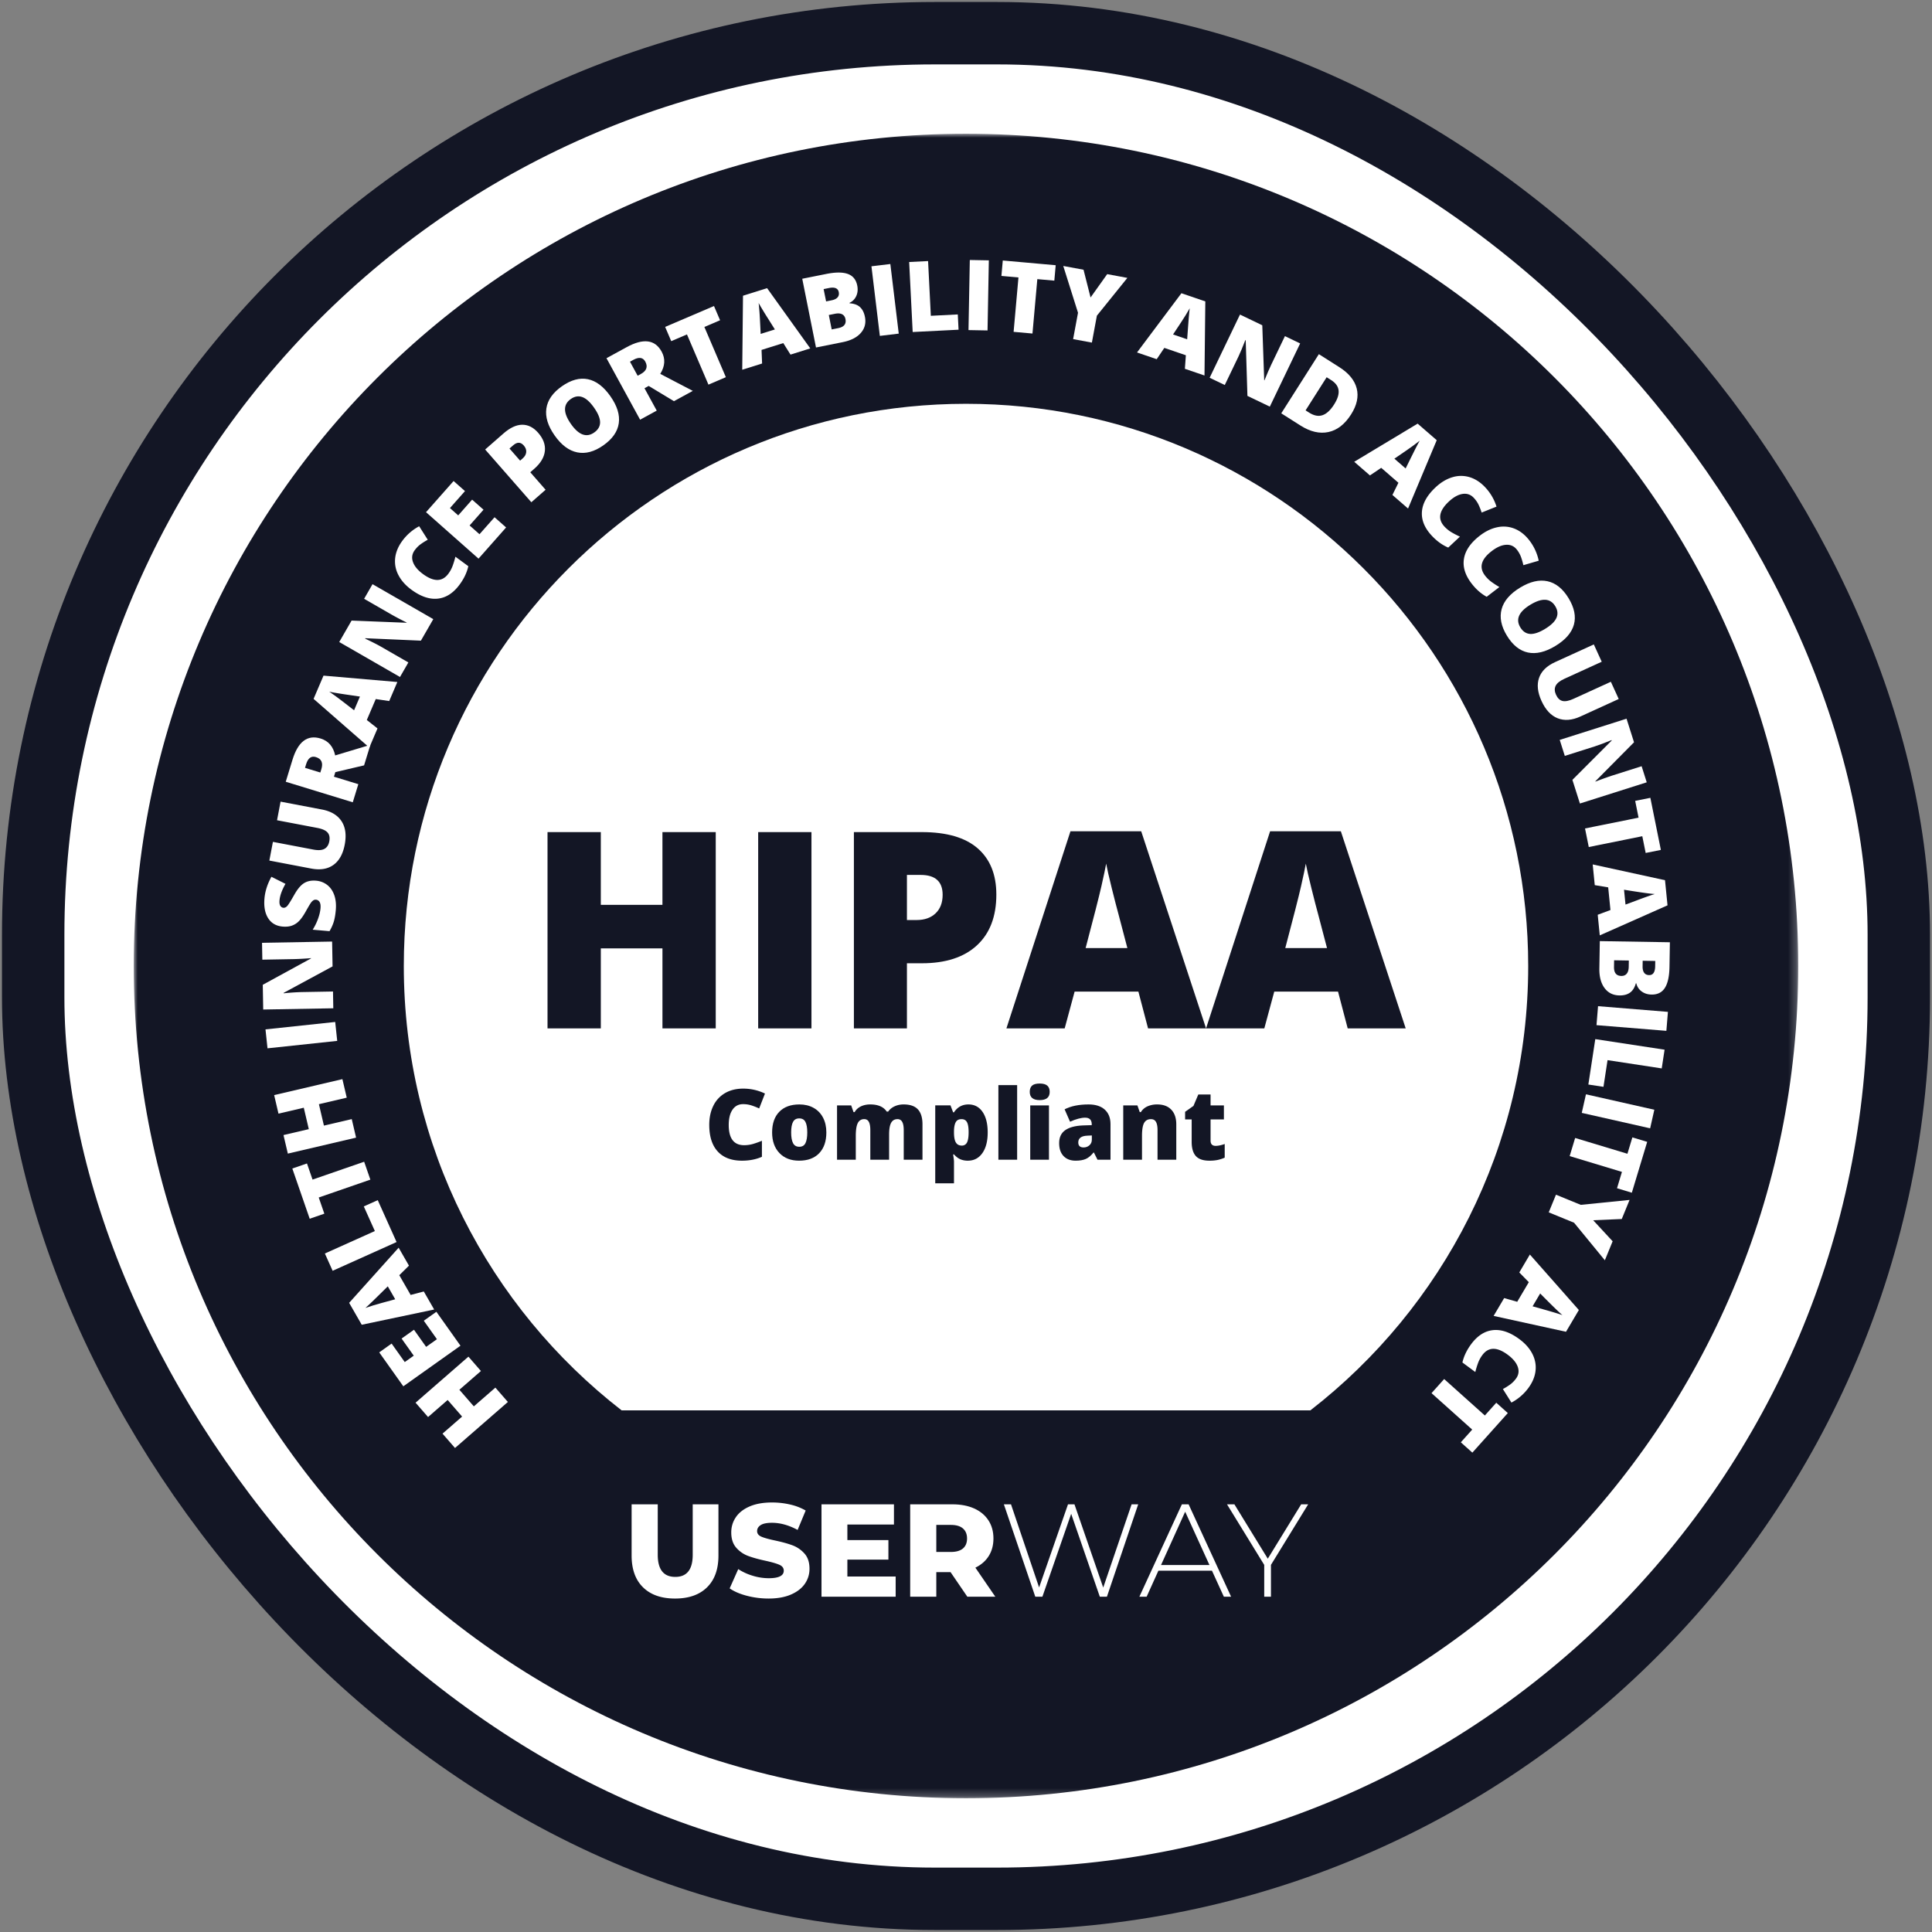
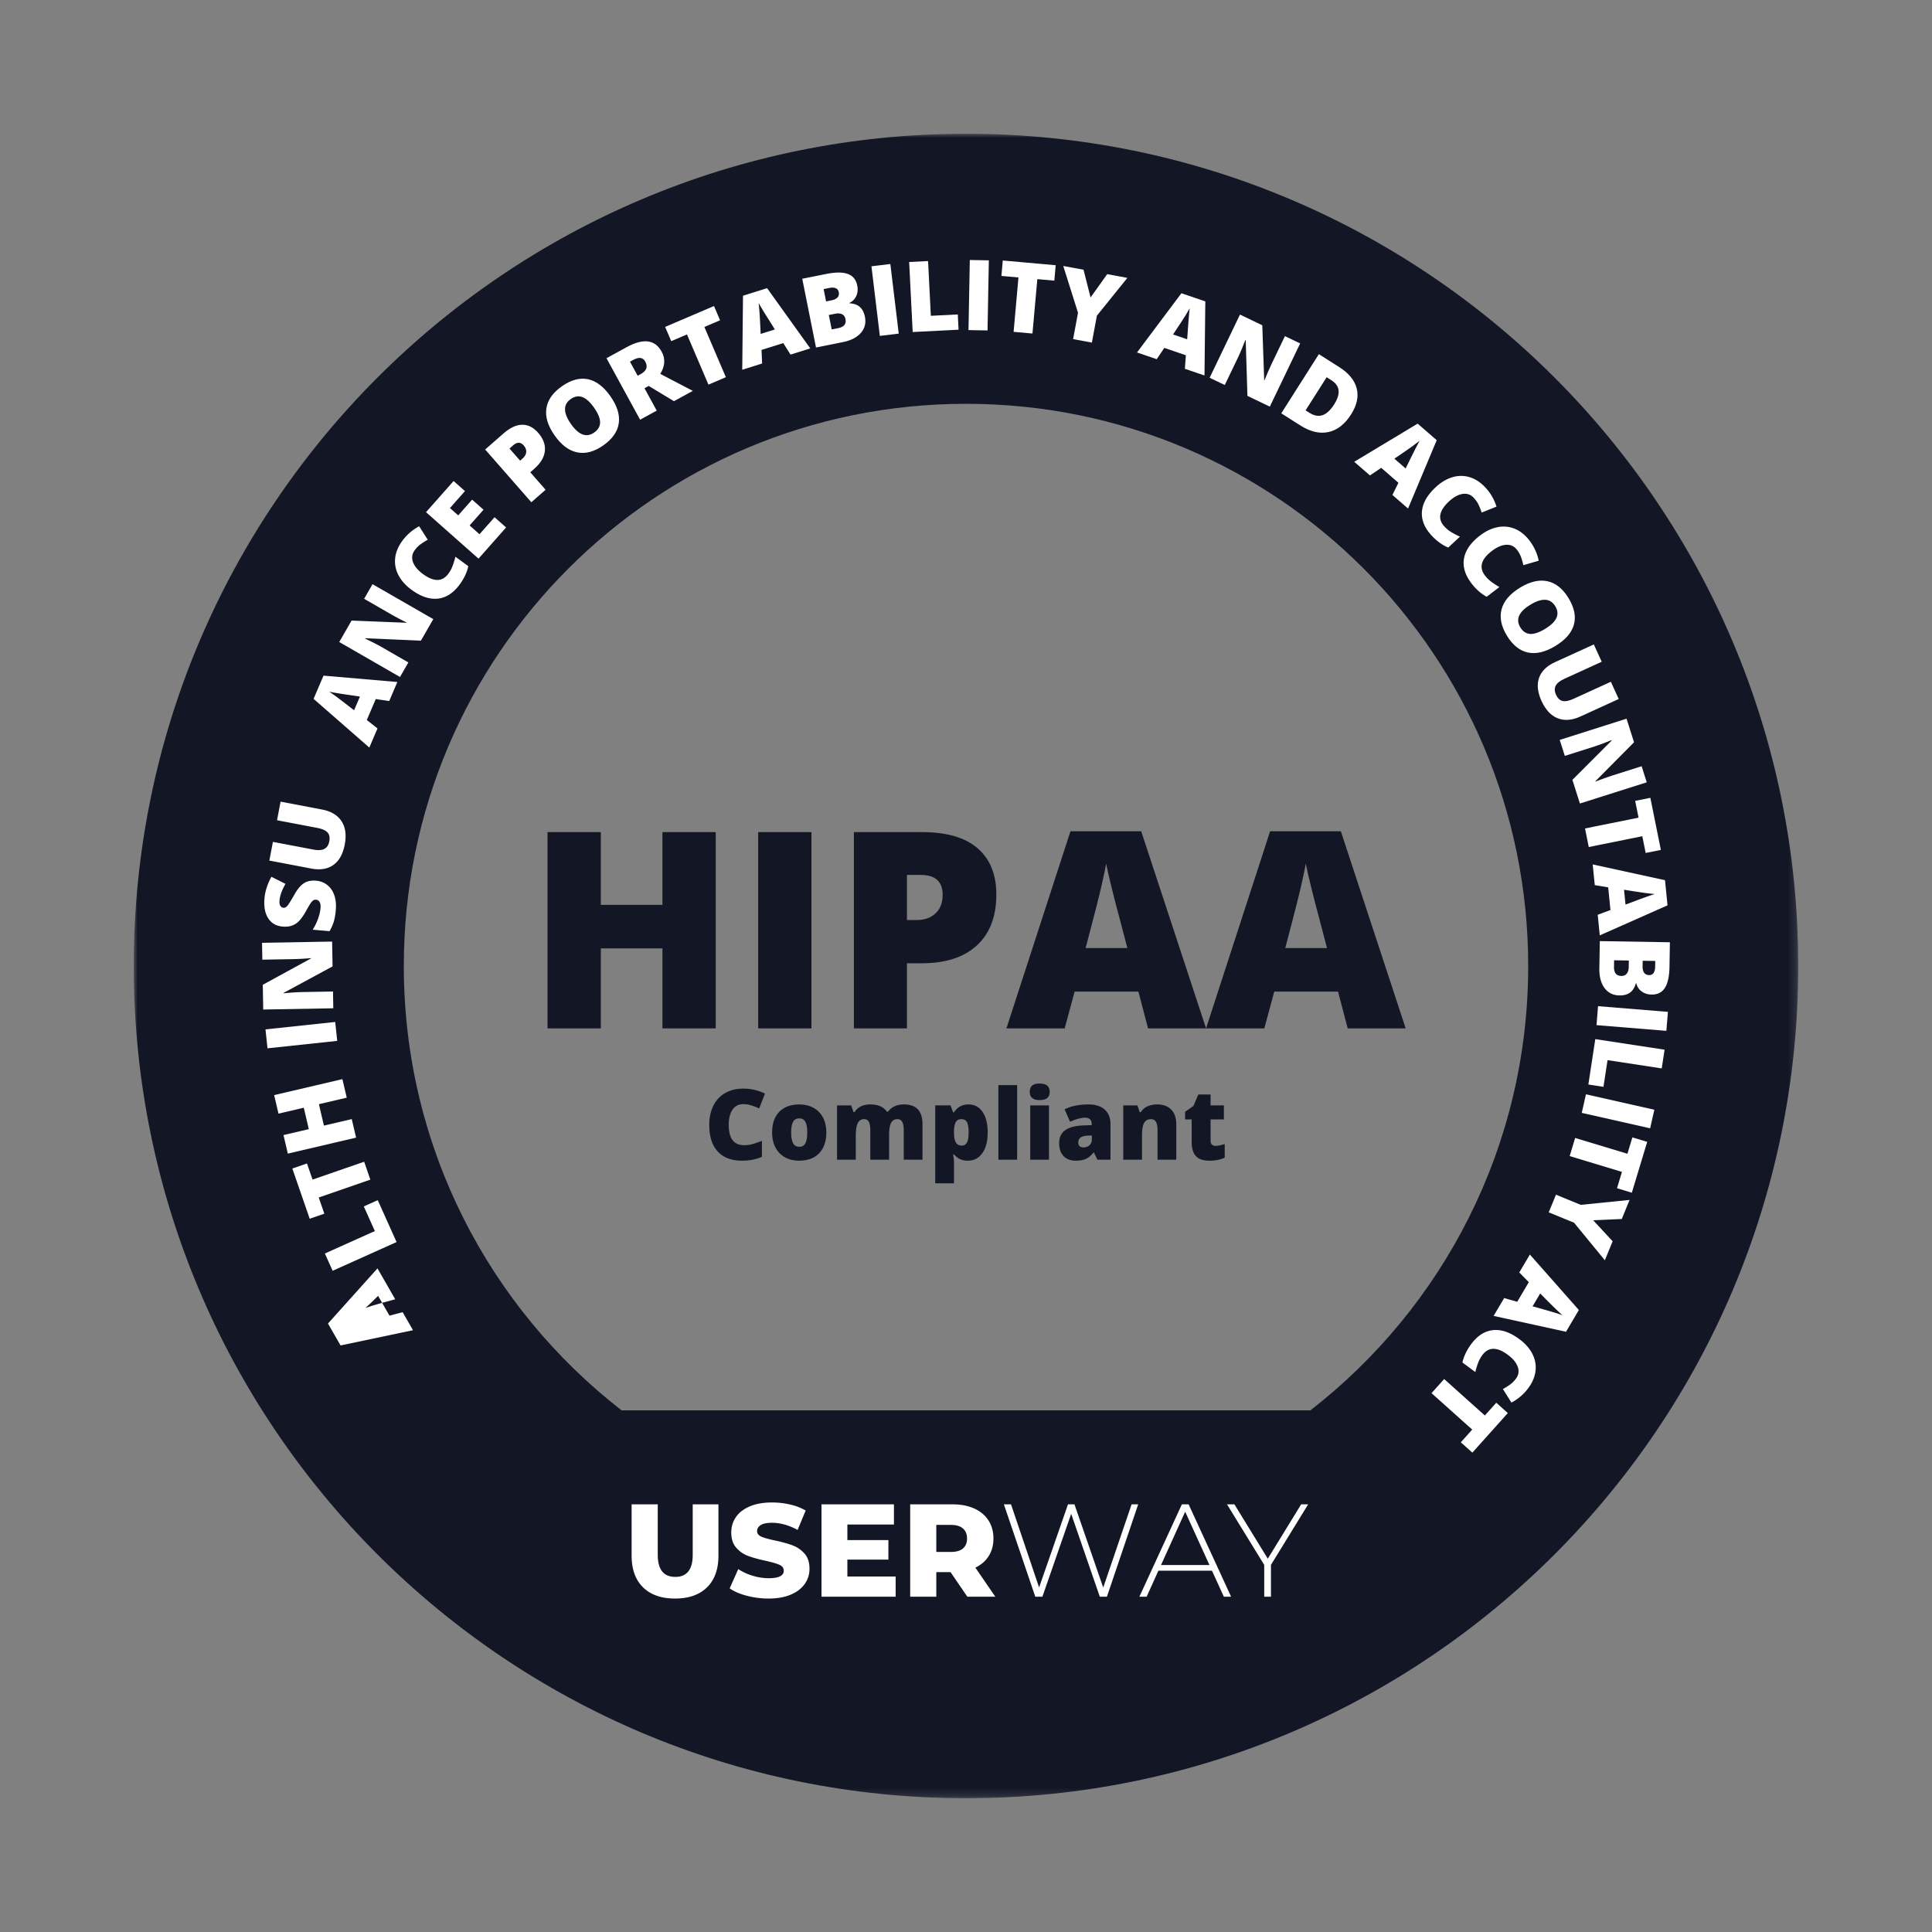
<svg xmlns="http://www.w3.org/2000/svg" xmlns:xlink="http://www.w3.org/1999/xlink" width="240" height="240">
  <rect width="100%" height="100%" fill="#808080" stroke="none" />
  <defs>
    <path id="a" d="M0 0h206.77v206.77H0z" />
  </defs>
  <g transform="translate(8 8)" fill="none" fill-rule="evenodd">
-     <rect stroke="#131625" stroke-width="7.754" fill="#FFF" x="-3.877" y="-3.877" width="231.754" height="231.754" rx="112" />
    <g transform="translate(8.615 8.615)">
      <mask id="b" fill="#fff">
        <use xlink:href="#a" />
      </mask>
      <path d="M146.166 158.584H60.603c-16.461-12.776-27.056-32.75-27.056-55.2 0-38.57 31.267-69.837 69.838-69.837 38.57 0 69.838 31.267 69.838 69.838 0 22.45-10.596 42.423-27.057 55.2M103.385 0C46.287 0 0 46.287 0 103.385c0 57.097 46.287 103.384 103.385 103.384 57.098 0 103.384-46.287 103.384-103.384C206.77 46.287 160.483 0 103.385 0" fill="#131625" fill-rule="nonzero" mask="url(#b)" />
    </g>
-     <path fill="#FFF" d="M50.19 160.528l1.553 1.784-2.677 2.33 1.795 2.062 2.677-2.33 1.553 1.783-6.567 5.719-1.553-1.784 2.434-2.12-1.795-2.062-2.435 2.12-1.553-1.783zM46.208 154.954l2.994 4.215-7.1 5.043-2.994-4.215 1.54-1.094 1.632 2.297 1.117-.793-1.512-2.127 1.54-1.094 1.51 2.127 1.34-.952-1.63-2.296z" />
-     <path d="M40.172 151.795l-1.053 1.037c-.231.234-.536.531-.91.89-.375.36-.647.612-.818.755.194-.07.519-.175.974-.315.455-.14 1.365-.394 2.73-.761l-.923-1.606zm2.63-2.57l-1.2 1.185 1.409 2.453 1.635-.43 1.288 2.24-8.998 1.893-1.563-2.722 6.148-6.85 1.282 2.231z" fill="#FFF" fill-rule="nonzero" />
+     <path d="M40.172 151.795l-1.053 1.037c-.231.234-.536.531-.91.89-.375.36-.647.612-.818.755.194-.07.519-.175.974-.315.455-.14 1.365-.394 2.73-.761l-.923-1.606zl-1.2 1.185 1.409 2.453 1.635-.43 1.288 2.24-8.998 1.893-1.563-2.722 6.148-6.85 1.282 2.231z" fill="#FFF" fill-rule="nonzero" />
    <path fill="#FFF" d="M41.264 146.292l-7.943 3.57-.965-2.147 6.21-2.79-1.374-3.059 1.733-.779zM37.237 136.315l.77 2.224-6.412 2.218.695 2.01-1.818.628-2.158-6.237 1.819-.629.693 2.004zM34.534 126.054l.54 2.302-3.458.81.623 2.661 3.457-.808.538 2.302-8.478 1.984-.54-2.303 3.144-.735-.623-2.663-3.143.736-.538-2.303zM33.89 121.303l-8.66.923-.25-2.352 8.66-.922zM33.257 108.964l.055 3.085-6.078 3.288v.054a30.2 30.2 0 012.208-.152l3.925-.07.036 2.084-8.706.154-.054-3.073 5.995-3.275-.001-.036a35.15 35.15 0 01-2.113.121l-3.936.07-.037-2.097 8.706-.153zM31.259 101.403a2.567 2.567 0 011.397.535c.394.31.683.732.87 1.266.185.535.249 1.148.188 1.84-.05.578-.134 1.06-.249 1.444-.115.384-.292.78-.531 1.185l-2.09-.183c.27-.427.49-.877.66-1.348.172-.471.275-.908.31-1.312.03-.348-.009-.608-.114-.781a.559.559 0 00-.445-.284.51.51 0 00-.32.07 1.154 1.154 0 00-.298.291c-.103.137-.323.505-.659 1.105-.306.544-.592.946-.859 1.208a2.295 2.295 0 01-.885.556c-.325.109-.7.145-1.128.107-.8-.07-1.397-.415-1.793-1.036-.396-.62-.549-1.439-.46-2.455.078-.899.367-1.796.863-2.693l1.747.876c-.443.778-.69 1.463-.74 2.052-.028.304.006.53.101.678.095.149.22.229.38.243.169.015.33-.06.48-.224.149-.164.436-.62.86-1.369.402-.717.808-1.205 1.22-1.462.411-.258.91-.36 1.495-.309M26.855 91.583l5.149.98c1.12.214 1.926.697 2.42 1.447.493.752.626 1.724.398 2.917-.222 1.167-.69 2.006-1.407 2.518-.716.513-1.634.662-2.754.449l-5.201-.992.442-2.323 5.021.957c.604.115 1.065.086 1.38-.088.317-.174.517-.482.601-.923.09-.472.02-.84-.21-1.104-.231-.264-.655-.455-1.271-.573l-5.009-.954.44-2.311z" />
-     <path d="M31.791 87.966l.13-.421c.24-.786.013-1.286-.681-1.498-.574-.176-.978.122-1.215.892l-.135.445 1.901.582zm1.692.519l3.03.928-.69 2.25-8.326-2.551.836-2.729c.694-2.263 1.86-3.143 3.5-2.64.964.296 1.567.995 1.805 2.098l4.372-1.315-.782 2.551-3.57.838-.175.57z" fill="#FFF" fill-rule="nonzero" />
    <path d="M36.712 78.53l-1.462-.216a53.327 53.327 0 01-1.259-.192c-.513-.083-.878-.15-1.094-.2.172.114.45.31.837.589.386.28 1.135.854 2.25 1.723l.728-1.704zm3.636.557l-1.67-.248-1.112 2.602 1.328 1.047-1.016 2.377-6.924-6.05 1.234-2.886 9.171.792-1.011 2.366z" fill="#FFF" fill-rule="nonzero" />
    <path d="M45.825 68.911l-1.539 2.674-6.904-.303-.027.047c.874.416 1.532.75 1.973 1.004l3.401 1.958-1.04 1.807-7.547-4.344 1.533-2.664 6.826.272.017-.03a34.912 34.912 0 01-1.873-.983l-3.413-1.964 1.045-1.817 7.548 4.343zM43.52 60.346c-.332.45-.407.939-.222 1.463.183.524.6 1.026 1.249 1.503 1.35.993 2.402.976 3.157-.052.229-.31.407-.642.534-.997.128-.354.24-.723.334-1.107l1.603 1.179c-.171.775-.529 1.533-1.073 2.272-.778 1.059-1.682 1.645-2.711 1.758-1.03.113-2.125-.258-3.287-1.112-.726-.534-1.264-1.14-1.612-1.818a3.645 3.645 0 01-.401-2.114c.081-.73.377-1.444.888-2.138a6.192 6.192 0 012.093-1.81l1.065 1.678c-.312.17-.605.353-.879.552-.274.197-.52.445-.738.743M54.87 57.523l-3.425 3.873-6.523-5.77 3.425-3.872 1.414 1.25-1.866 2.111 1.026.908 1.728-1.955 1.415 1.251-1.729 1.954 1.232 1.09 1.867-2.11z" fill="#FFF" />
    <path d="M56.61 49.223l.322-.282c.266-.233.412-.493.438-.78.026-.286-.076-.56-.306-.824-.387-.442-.826-.449-1.316-.02l-.457.4 1.319 1.506zm2.239-3.464c.64.732.92 1.486.837 2.263-.083.777-.521 1.513-1.316 2.209l-.497.435 1.902 2.174-1.77 1.55-5.736-6.552 2.268-1.986c.828-.724 1.607-1.087 2.34-1.09.731-.002 1.388.33 1.972.997zM62.924 44.668c.967 1.379 1.93 1.732 2.889 1.06.488-.343.732-.764.733-1.264 0-.5-.247-1.104-.744-1.813-.5-.713-.988-1.154-1.465-1.326-.477-.173-.954-.092-1.428.24-.965.678-.961 1.712.015 3.103m4.906-3.44c.841 1.2 1.187 2.318 1.036 3.354-.15 1.038-.794 1.954-1.928 2.75-1.118.784-2.196 1.072-3.233.863-1.036-.21-1.975-.914-2.816-2.114-.832-1.186-1.172-2.3-1.017-3.342.154-1.043.798-1.96 1.928-2.754 1.135-.795 2.213-1.088 3.234-.877 1.02.21 1.953.917 2.796 2.12M71.212 38.676l.387-.211c.72-.394.908-.91.56-1.548-.289-.526-.786-.596-1.493-.21l-.408.224.954 1.745zm.85 1.553l1.52 2.78-2.065 1.129-4.178-7.642 2.504-1.368c2.076-1.135 3.526-.95 4.349.555.484.885.426 1.806-.173 2.763l4.046 2.111-2.342 1.28-3.14-1.894-.522.286z" fill="#FFF" fill-rule="nonzero" />
    <path fill="#FFF" d="M82.169 38.855l-2.163.926-2.669-6.238-1.955.836-.756-1.769 6.068-2.595.756 1.769-1.95.833z" />
    <path d="M88.258 32.925l-.785-1.251a52.604 52.604 0 01-.674-1.082c-.27-.443-.456-.764-.56-.96.027.204.06.543.098 1.018.038.475.09 1.418.154 2.83l1.767-.555zM90.2 36.05l-.898-1.43-2.7.847.068 1.69-2.466.773.094-9.194 2.995-.94 5.362 7.483-2.455.77zM94.958 31.13l.359 1.794.812-.163c.72-.144 1.02-.52.897-1.127-.056-.285-.197-.483-.42-.596-.222-.114-.518-.134-.883-.06l-.765.152zm-.338-1.687l.695-.14c.33-.066.573-.185.727-.358.154-.172.204-.393.15-.661-.096-.48-.506-.647-1.23-.502l-.649.13.307 1.53zm-2.963-2.815l2.98-.596c1.16-.232 2.055-.232 2.687 0 .631.231 1.02.711 1.166 1.44.095.478.055.912-.123 1.3-.177.388-.457.67-.839.848l.012.058c.558.034.988.191 1.291.471.303.28.507.68.611 1.202.155.775-.014 1.443-.507 2.006-.492.562-1.241.943-2.246 1.145l-3.323.665-1.709-8.54z" fill="#FFF" fill-rule="nonzero" />
    <path fill="#FFF" d="M101.298 33.726l-1.044-8.646 2.348-.283 1.044 8.646zM105.377 33.245l-.438-8.697 2.35-.118.342 6.8 3.35-.17.095 1.898zM112.31 33.005l.163-8.707 2.364.044-.162 8.707zM120.257 33.432l-2.343-.209.602-6.757-2.117-.189.17-1.917 6.574.587-.171 1.916-2.112-.188zM127.474 28.954l2.066-2.9 2.506.466-3.787 4.694-.621 3.344-2.331-.433.608-3.274-1.833-5.811 2.518.467z" />
    <path d="M139.474 34.147l.107-1.474c.02-.329.052-.752.097-1.27.044-.518.083-.886.116-1.106-.099.18-.273.474-.524.88-.249.405-.766 1.196-1.549 2.372l1.753.598zm-.283 3.667l.122-1.683-2.677-.914-.945 1.402-2.447-.835 5.515-7.357 2.97 1.015-.102 9.204-2.436-.832z" fill="#FFF" fill-rule="nonzero" />
    <path d="M149.742 42.514l-2.782-1.335-.212-6.908-.048-.023c-.35.903-.635 1.584-.855 2.042l-1.699 3.538-1.879-.902 3.768-7.85 2.771 1.33.238 6.827.032.015c.33-.815.61-1.463.84-1.943l1.704-3.55 1.89.908-3.768 7.851z" fill="#FFF" />
    <path d="M157.73 42.24c.429-.674.613-1.258.553-1.753-.06-.494-.361-.913-.904-1.259l-.578-.367-2.617 4.117.443.282c.602.383 1.157.489 1.66.317.504-.17.986-.616 1.444-1.337m2.105 1.24c-.78 1.226-1.717 1.956-2.815 2.19-1.096.235-2.256-.037-3.48-.814l-2.378-1.511 4.671-7.35 2.544 1.617c1.18.75 1.899 1.63 2.157 2.641.258 1.011.026 2.087-.699 3.226M166.613 50.193l.654-1.325c.143-.297.332-.677.569-1.14.236-.462.41-.79.524-.98-.16.13-.432.335-.816.616-.384.282-1.16.82-2.33 1.615l1.4 1.214zm-1.643 3.292l.747-1.514-2.137-1.855-1.402.943-1.952-1.695 7.879-4.739 2.37 2.058-3.562 8.489-1.943-1.687z" fill="#FFF" fill-rule="nonzero" />
    <path d="M175.08 53.845c-.383-.409-.849-.572-1.398-.487-.549.085-1.118.402-1.707.954-1.223 1.144-1.4 2.183-.528 3.113.264.281.558.517.883.708.325.19.668.367 1.028.53l-1.453 1.36c-.731-.31-1.411-.8-2.038-1.47-.898-.96-1.308-1.956-1.23-2.989.077-1.032.642-2.041 1.695-3.026.658-.616 1.352-1.033 2.083-1.253a3.649 3.649 0 012.15-.007c.705.215 1.351.636 1.94 1.265a6.192 6.192 0 011.396 2.39l-1.845.74a8.228 8.228 0 00-.38-.966 3.4 3.4 0 00-.596-.862M180.444 60.296c-.342-.445-.79-.651-1.344-.62-.555.03-1.152.29-1.791.781-1.33 1.02-1.606 2.037-.83 3.048.235.305.505.569.81.79.305.221.628.43.971.629l-1.578 1.211c-.698-.38-1.326-.934-1.884-1.661-.8-1.043-1.112-2.075-.934-3.095.177-1.02.838-1.969 1.981-2.847.715-.55 1.447-.897 2.196-1.044a3.645 3.645 0 012.141.203c.68.282 1.282.765 1.807 1.448a6.195 6.195 0 011.157 2.514l-1.909.557a7.987 7.987 0 00-.285-.998 3.385 3.385 0 00-.508-.916" fill="#FFF" />
    <path d="M182.107 67.122c-1.44.874-1.854 1.812-1.246 2.813.309.509.713.78 1.212.814.5.033 1.118-.174 1.858-.624.744-.451 1.216-.91 1.42-1.375.203-.464.154-.944-.147-1.44-.612-1.008-1.645-1.07-3.097-.188m3.112 5.12c-1.253.762-2.391 1.033-3.417.815-1.024-.219-1.896-.92-2.616-2.105-.71-1.167-.926-2.26-.65-3.282.278-1.02 1.042-1.911 2.294-2.672 1.239-.753 2.373-1.018 3.402-.795 1.03.222 1.903.924 2.621 2.105.72 1.184.94 2.278.664 3.284-.277 1.004-1.043 1.888-2.298 2.65" fill="#FFF" fill-rule="nonzero" />
    <path d="M193.084 78.832l-4.767 2.177c-1.038.473-1.975.546-2.812.219-.836-.328-1.507-1.044-2.012-2.15-.493-1.08-.595-2.036-.307-2.868.288-.832.95-1.484 1.987-1.958l4.817-2.199.982 2.151-4.65 2.123c-.56.255-.918.546-1.075.87-.157.325-.142.692.044 1.1.2.437.47.697.81.78.341.082.797-.007 1.368-.268l4.638-2.117.977 2.14zM188.263 91.816l-.933-2.94 4.885-4.889-.016-.05c-.898.363-1.587.622-2.072.776l-3.742 1.187-.63-1.987 8.3-2.634.93 2.93-4.81 4.85.01.034c.82-.318 1.484-.558 1.991-.719l3.753-1.191.634 1.999-8.3 2.634zM189.362 97.22l-.465-2.307 6.651-1.34-.42-2.085 1.886-.38 1.304 6.47-1.886.38-.42-2.08z" fill="#FFF" />
    <path d="M193.927 104.37l1.386-.516c.307-.118.706-.265 1.194-.44.49-.174.841-.292 1.055-.353a22.7 22.7 0 01-1.017-.11c-.472-.06-1.406-.2-2.802-.425l.184 1.843zm-3.453 1.266l1.582-.589-.281-2.815-1.668-.277-.257-2.572 8.983 1.959.312 3.123-8.416 3.731-.255-2.56zM196.06 111.348l-.011.709c-.005.337.06.6.196.786.136.187.34.283.615.287.488.008.738-.357.75-1.096l.011-.66-1.56-.026zm-1.72-.028l-1.829-.03-.013.828c-.012.735.292 1.107.91 1.117.29.005.514-.09.672-.284.159-.194.24-.478.247-.851l.013-.78zm5.1-2.27l-.05 3.036c-.018 1.184-.209 2.06-.57 2.627-.36.569-.912.846-1.654.835-.488-.008-.903-.14-1.245-.396a1.674 1.674 0 01-.65-1h-.06c-.152.538-.396.924-.734 1.161-.337.237-.772.351-1.304.342-.79-.012-1.408-.319-1.853-.92-.445-.601-.66-1.413-.642-2.438l.055-3.389 8.707.142z" fill="#FFF" fill-rule="nonzero" />
    <path fill="#FFF" d="M190.515 116.991l8.68.707-.192 2.357-8.68-.707zM190.172 121.083l8.608 1.314-.355 2.325-6.73-1.027-.506 3.315-1.878-.286zM189.013 127.939l8.494 1.917-.52 2.307-8.495-1.917zM186.99 135.614l.68-2.252 6.495 1.962.615-2.035 1.841.556-1.908 6.318-1.842-.557.613-2.03zM189.91 143.583l2.418 2.613-.967 2.36-3.825-4.664-3.147-1.289.9-2.194 3.08 1.262 6.063-.612-.97 2.37z" />
    <path d="M182.384 154.274l1.422.403c.318.087.726.205 1.224.354.497.148.85.26 1.059.338a23.804 23.804 0 01-.754-.69 98.83 98.83 0 01-2.009-2l-.942 1.595zm-3.533-1.022l1.623.46 1.44-2.436-1.182-1.208 1.314-2.227 6.085 6.894-1.597 2.702-8.992-1.97 1.309-2.215z" fill="#FFF" fill-rule="nonzero" />
    <path d="M180.317 163.263c.333-.45.409-.938.227-1.462-.183-.525-.597-1.028-1.245-1.508-1.347-.997-2.4-.983-3.158.042a3.9 3.9 0 00-.537.996c-.129.353-.242.722-.337 1.106l-1.6-1.184c.175-.775.535-1.532 1.08-2.269.782-1.056 1.688-1.64 2.718-1.75 1.03-.109 2.124.265 3.282 1.123.725.536 1.26 1.144 1.608 1.823.346.68.478 1.384.394 2.115-.084.731-.383 1.443-.895 2.135a6.192 6.192 0 01-2.099 1.804l-1.06-1.682c.313-.168.606-.351.88-.548.275-.197.522-.444.742-.741M169.83 165.061l1.57-1.752 5.053 4.528 1.42-1.584 1.432 1.284-4.404 4.915-1.433-1.284 1.415-1.579z" fill="#FFF" />
    <path fill="#131625" d="M80.912 119.75h-6.62v-9.94h-7.656v9.94h-6.621V95.366h6.621v9.04h7.655v-9.04h6.621zM86.183 119.75h6.62V95.366h-6.62z" />
    <path d="M104.662 106.29h1.2c.99 0 1.777-.278 2.36-.833.584-.556.876-1.323.876-2.302 0-1.645-.912-2.469-2.735-2.469h-1.701v5.604zm11.107-3.168c0 2.724-.803 4.828-2.41 6.312-1.607 1.485-3.888 2.227-6.846 2.227h-1.851v8.088h-6.588V95.366h8.439c3.08 0 5.392.673 6.938 2.018 1.546 1.346 2.318 3.258 2.318 5.738zM132.047 109.776l-1.05-4.002c-.245-.89-.542-2.04-.893-3.453-.35-1.412-.58-2.423-.692-3.035-.1.566-.297 1.5-.592 2.802-.295 1.3-.948 3.863-1.96 7.688h5.187zm2.569 9.974l-1.201-4.57h-7.922l-1.235 4.57h-7.238l7.955-24.484h8.79l8.055 24.484h-7.204zM156.847 109.776l-1.05-4.002c-.245-.89-.542-2.04-.893-3.453-.35-1.412-.581-2.423-.692-3.035-.1.566-.298 1.5-.592 2.802-.294 1.3-.948 3.863-1.96 7.688h5.187zm2.569 9.974l-1.201-4.57h-7.922l-1.235 4.57h-7.238l7.956-24.484h8.789l8.055 24.484h-7.204z" fill="#131625" fill-rule="nonzero" />
    <path d="M84.305 129.161c-.56 0-.996.23-1.31.688-.314.459-.47 1.091-.47 1.897 0 1.676.637 2.514 1.912 2.514.384 0 .758-.054 1.12-.16.36-.108.724-.238 1.09-.388v1.99c-.728.32-1.55.482-2.467.482-1.314 0-2.322-.381-3.022-1.144-.701-.762-1.052-1.864-1.052-3.306 0-.901.17-1.693.51-2.377a3.648 3.648 0 011.465-1.575c.637-.367 1.386-.55 2.248-.55.941 0 1.841.204 2.699.613l-.721 1.852a7.974 7.974 0 00-.965-.381 3.358 3.358 0 00-1.037-.155" fill="#131625" />
    <path d="M90.28 132.675c0 .58.077 1.022.232 1.326.155.304.415.455.78.455.361 0 .617-.151.766-.455.149-.304.223-.746.223-1.326 0-.575-.075-1.01-.226-1.304-.151-.294-.409-.44-.774-.44-.358 0-.614.145-.769.437-.155.292-.232.727-.232 1.307m4.372 0c0 1.104-.297 1.965-.89 2.582-.594.618-1.425.927-2.494.927-1.024 0-1.84-.316-2.445-.947-.605-.632-.908-1.486-.908-2.562 0-1.1.297-1.954.89-2.564.594-.61 1.427-.914 2.5-.914.662 0 1.248.14 1.757.423.508.282.9.686 1.176 1.212.276.526.414 1.14.414 1.843" fill="#131625" fill-rule="nonzero" />
    <path d="M104.265 136.065v-3.67c0-.456-.062-.799-.187-1.027a.627.627 0 00-.593-.343c-.357 0-.62.153-.786.459-.167.306-.25.784-.25 1.436v3.145h-2.335v-3.67c0-.456-.06-.799-.18-1.027a.604.604 0 00-.577-.343.836.836 0 00-.798.489c-.167.326-.25.857-.25 1.596v2.955H95.98v-6.749h1.757l.292.834h.137c.179-.31.438-.546.777-.709.34-.163.726-.244 1.159-.244.973 0 1.656.295 2.049.887h.185c.19-.277.455-.495.795-.652.34-.157.714-.235 1.122-.235.799 0 1.388.205 1.77.613.38.41.571 1.031.571 1.865v4.39h-2.329z" fill="#131625" />
    <path d="M111.449 131.025c-.342 0-.58.122-.718.367-.137.244-.211.606-.223 1.087v.185c0 .58.077.998.232 1.256.155.258.399.388.733.388a.683.683 0 00.65-.385c.134-.256.202-.68.202-1.271 0-.58-.068-.996-.203-1.248s-.36-.379-.673-.379m.78 5.159a2.36 2.36 0 01-.917-.17c-.27-.113-.538-.316-.804-.61h-.108c.072.472.108.766.108.881v2.71h-2.329v-9.68h1.894l.327.859h.108c.433-.651 1.03-.977 1.792-.977.748 0 1.333.31 1.758.929.425.62.637 1.47.637 2.55 0 1.087-.221 1.944-.664 2.57-.443.625-1.043.938-1.802.938" fill="#131625" fill-rule="nonzero" />
    <path fill="#131625" d="M116.024 136.065h2.329v-9.268h-2.33z" />
    <path d="M119.979 136.065h2.328v-6.749h-2.328v6.749zm-.06-8.429c0-.35.097-.61.292-.78.195-.17.508-.256.941-.256.433 0 .749.087.947.262.199.175.298.433.298.774 0 .683-.415 1.024-1.245 1.024-.822 0-1.233-.341-1.233-1.024zM126.608 134.54c.282 0 .523-.09.724-.268.2-.179.3-.411.3-.697v-.524l-.535.024c-.767.027-1.15.309-1.15.845 0 .414.22.62.661.62zm1.727 1.525l-.446-.894h-.048c-.314.39-.633.655-.96.798-.324.143-.746.215-1.262.215-.635 0-1.135-.19-1.5-.572-.366-.381-.548-.917-.548-1.608 0-.719.25-1.254.75-1.606.5-.351 1.225-.549 2.174-.592l1.126-.036v-.095c0-.556-.274-.834-.823-.834-.492 0-1.117.167-1.876.5l-.673-1.537c.787-.405 1.779-.607 2.979-.607.865 0 1.536.214 2.01.643.474.429.712 1.029.712 1.799v4.426h-1.615z" fill="#131625" fill-rule="nonzero" />
    <path d="M135.793 136.065v-3.681c0-.45-.065-.788-.193-1.016-.13-.229-.337-.343-.623-.343-.393 0-.677.158-.851.471-.176.314-.263.852-.263 1.614v2.955h-2.33v-6.749h1.758l.292.834h.138c.198-.318.473-.556.824-.715a2.917 2.917 0 011.212-.238c.747 0 1.327.216 1.743.65.414.432.622 1.042.622 1.828v4.39h-2.329zM143.012 134.343c.314 0 .689-.077 1.126-.232v1.697a4.56 4.56 0 01-.896.29 5.093 5.093 0 01-.998.086c-.783 0-1.346-.192-1.692-.575-.345-.383-.518-.972-.518-1.766v-2.782h-.816v-.947l1.037-.733.601-1.417h1.525v1.352h1.656v1.745h-1.656v2.627c0 .437.21.655.631.655" fill="#131625" />
    <path d="M71.88 189.183c-.945-.928-1.418-2.246-1.418-3.95v-6.36h3.246v6.261c0 1.836.726 2.754 2.18 2.754 1.443 0 2.164-.918 2.164-2.754v-6.261h3.196v6.36c0 1.704-.472 3.022-1.418 3.95-.945.93-2.27 1.394-3.975 1.394s-3.03-.465-3.975-1.394M84.773 190.232c-.875-.229-1.585-.535-2.131-.918l1.065-2.393a6.886 6.886 0 001.787.82 6.804 6.804 0 002 .31c1.246 0 1.868-.31 1.868-.933 0-.328-.177-.57-.532-.73-.356-.158-.926-.325-1.713-.5-.863-.186-1.585-.384-2.164-.598a3.642 3.642 0 01-1.492-1.025c-.415-.47-.622-1.103-.622-1.9 0-.7.19-1.332.574-1.894.381-.563.953-1.008 1.712-1.336.76-.328 1.691-.492 2.795-.492.754 0 1.497.085 2.23.254a6.802 6.802 0 011.933.746l-1 2.41c-1.092-.59-2.152-.886-3.18-.886-.644 0-1.114.096-1.41.287-.294.192-.442.44-.442.746s.175.536.525.689c.35.153.912.31 1.689.475.874.186 1.598.385 2.172.598.573.213 1.07.552 1.49 1.016.421.465.632 1.096.632 1.894 0 .688-.191 1.312-.574 1.868-.382.558-.956 1.003-1.721 1.337-.765.333-1.694.5-2.786.5-.93 0-1.831-.115-2.705-.345M103.263 187.84v2.507H94.05v-11.475h9v2.508h-5.786v1.935h5.097v2.426h-5.097v2.098z" fill="#FFF" />
    <path d="M111.623 181.872c-.34-.295-.842-.443-1.509-.443h-1.803v3.361h1.803c.667 0 1.17-.145 1.509-.434.338-.29.508-.703.508-1.238s-.17-.95-.508-1.246zm-1.54 5.426h-1.772v3.05h-3.245v-11.475h5.245c1.039 0 1.94.172 2.706.516.764.344 1.354.836 1.77 1.475.415.64.622 1.39.622 2.254 0 .83-.194 1.554-.582 2.172-.387.618-.942 1.101-1.663 1.45l2.475 3.607h-3.475l-2.082-3.049z" fill="#FFF" fill-rule="nonzero" />
    <path fill="#FFF" d="M133.391 178.873l-3.884 11.474h-.885l-3.557-10.294-3.574 10.294h-.885l-3.901-11.474h.885l3.491 10.326 3.59-10.326h.803l3.573 10.343 3.525-10.343z" />
    <path d="M142.243 186.413l-3.016-6.622-3 6.622h6.016zm.312.705H135.9l-1.46 3.229h-.901l5.278-11.474h.837l5.277 11.474h-.9l-1.476-3.23z" fill="#FFF" fill-rule="nonzero" />
    <path fill="#FFF" d="M149.882 186.396v3.951h-.836v-3.95l-4.623-7.524h.918l4.147 6.753 4.148-6.753h.869z" />
  </g>
</svg>